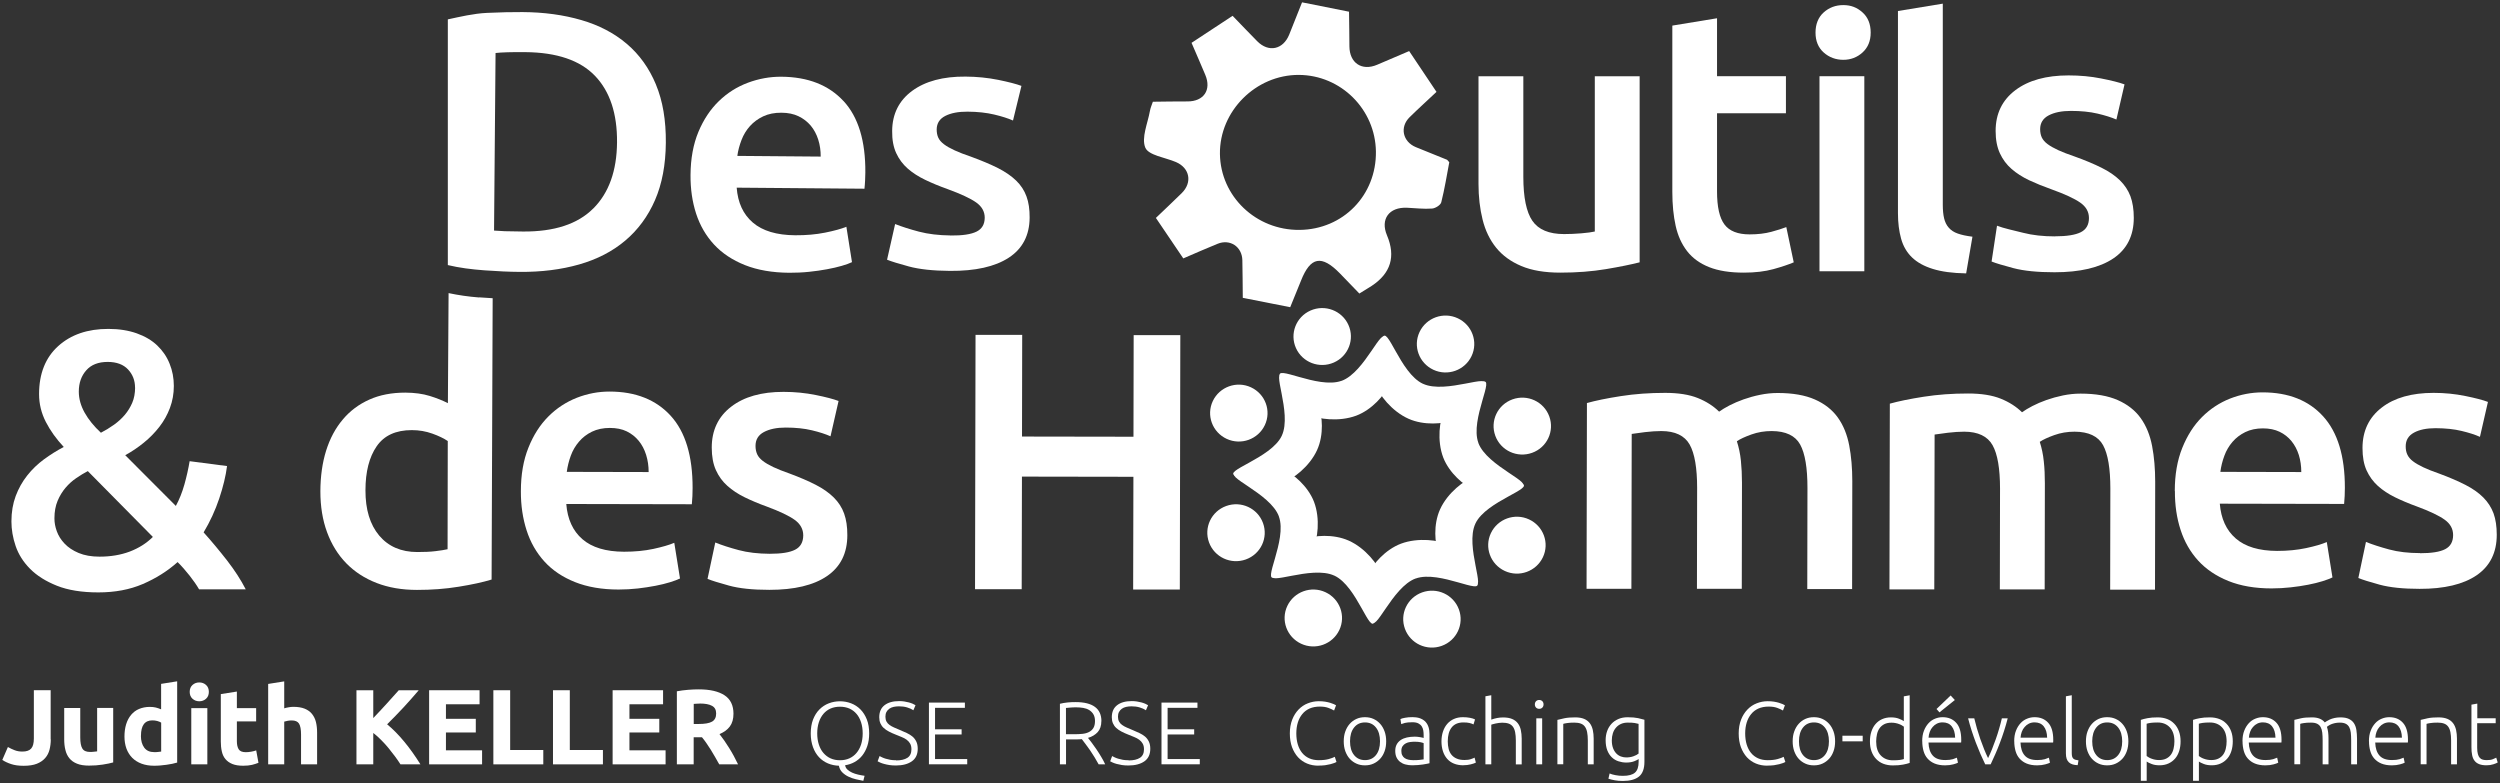
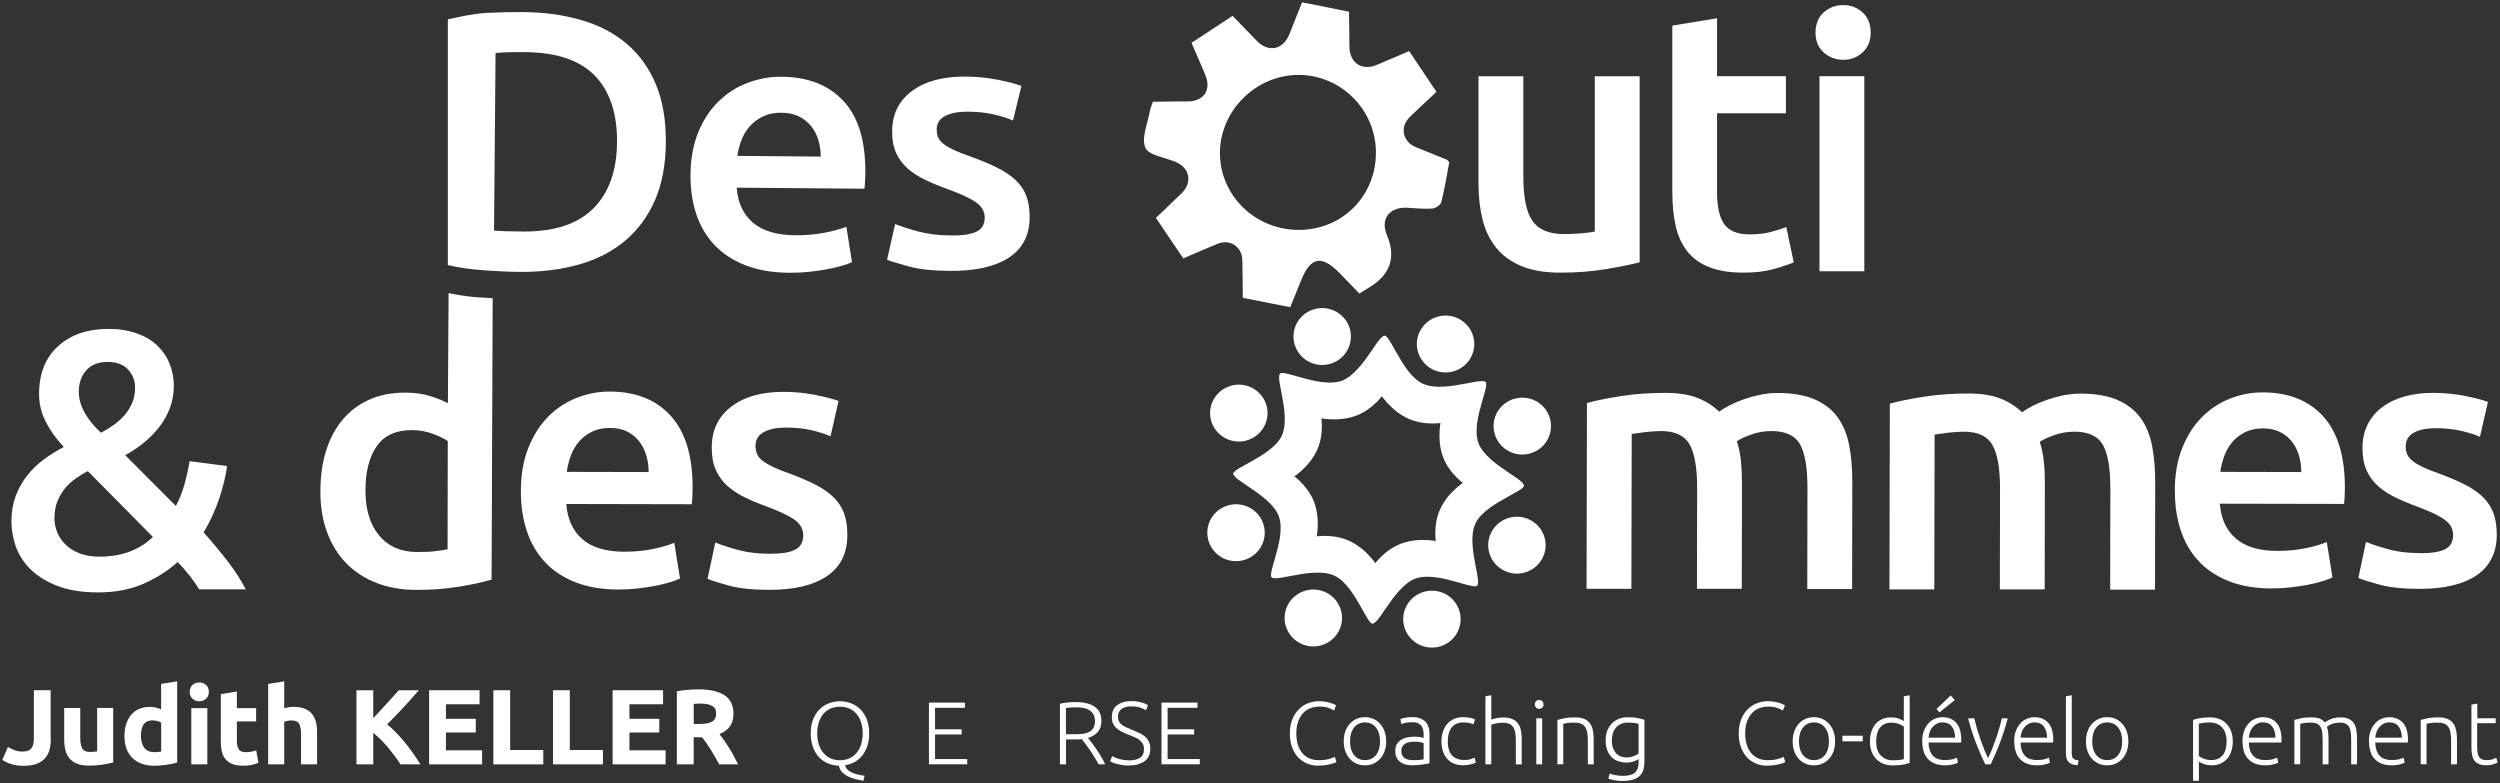
<svg xmlns="http://www.w3.org/2000/svg" width="533" height="167" viewBox="0 0 533 167" fill="none">
  <rect x="0" y="0" width="533" height="167" fill="#333333" stroke="none" />
  <path d="M10.828 157.64C10.828 158.412 10.734 159.143 10.559 159.835C10.385 160.513 10.076 161.112 9.633 161.617C9.19 162.123 8.599 162.535 7.861 162.828C7.123 163.121 6.183 163.267 5.042 163.267C3.994 163.267 3.108 163.147 2.356 162.895C1.605 162.642 0.987 162.349 0.49 162.017L1.685 159.263C2.128 159.516 2.611 159.755 3.108 159.941C3.618 160.141 4.169 160.234 4.76 160.234C5.632 160.234 6.263 160.021 6.639 159.596C7.029 159.17 7.217 158.452 7.217 157.454V147.145H10.801V157.627L10.828 157.64Z" fill="white" />
  <path d="M24.133 162.549C23.555 162.721 22.803 162.868 21.877 163.014C20.964 163.16 19.998 163.227 18.977 163.227C17.957 163.227 17.098 163.094 16.413 162.815C15.728 162.535 15.191 162.163 14.788 161.657C14.386 161.165 14.104 160.58 13.943 159.888C13.768 159.21 13.688 158.451 13.688 157.627V150.949H17.111V157.214C17.111 158.305 17.259 159.103 17.554 159.582C17.849 160.074 18.387 160.314 19.192 160.314C19.434 160.314 19.702 160.314 19.971 160.274C20.253 160.247 20.494 160.221 20.709 160.194V150.936H24.133V162.522V162.549Z" fill="white" />
  <path d="M37.787 162.576C37.478 162.669 37.129 162.748 36.726 162.842C36.324 162.921 35.907 163.001 35.478 163.054C35.035 163.121 34.592 163.161 34.148 163.201C33.692 163.241 33.262 163.254 32.846 163.254C31.853 163.254 30.967 163.108 30.174 162.815C29.396 162.522 28.738 162.11 28.201 161.578C27.664 161.032 27.248 160.381 26.966 159.622C26.684 158.851 26.536 157.986 26.536 157.028C26.536 156.071 26.657 155.179 26.899 154.395C27.14 153.61 27.503 152.945 27.959 152.399C28.416 151.854 28.98 151.428 29.651 151.149C30.322 150.869 31.074 150.71 31.933 150.71C32.403 150.71 32.833 150.75 33.209 150.843C33.585 150.936 33.961 151.069 34.35 151.229V145.801L37.773 145.256V162.562L37.787 162.576ZM30.04 156.869C30.04 157.92 30.282 158.758 30.752 159.396C31.222 160.035 31.933 160.354 32.873 160.354C33.182 160.354 33.464 160.354 33.719 160.314C33.974 160.288 34.189 160.261 34.363 160.234V154.062C34.148 153.929 33.867 153.809 33.531 153.716C33.195 153.623 32.833 153.583 32.484 153.583C30.859 153.583 30.054 154.674 30.054 156.869H30.04Z" fill="white" />
  <path d="M44.527 147.504C44.527 148.129 44.325 148.621 43.923 148.98C43.52 149.339 43.036 149.512 42.486 149.512C41.936 149.512 41.452 149.339 41.05 148.98C40.647 148.621 40.445 148.129 40.445 147.504C40.445 146.879 40.647 146.386 41.05 146.027C41.452 145.668 41.936 145.495 42.486 145.495C43.036 145.495 43.52 145.668 43.923 146.027C44.325 146.386 44.527 146.879 44.527 147.504ZM44.205 162.961H40.781V150.976H44.205V162.961Z" fill="white" />
  <path d="M47.077 147.983L50.501 147.438V150.976H54.609V153.796H50.501V158.013C50.501 158.731 50.621 159.303 50.877 159.729C51.132 160.155 51.642 160.367 52.407 160.367C52.77 160.367 53.159 160.327 53.548 160.261C53.938 160.194 54.3 160.101 54.622 159.982L55.106 162.629C54.69 162.802 54.233 162.935 53.723 163.068C53.213 163.187 52.595 163.254 51.857 163.254C50.917 163.254 50.152 163.134 49.534 162.882C48.916 162.629 48.433 162.283 48.057 161.831C47.681 161.378 47.426 160.833 47.292 160.194C47.144 159.556 47.077 158.851 47.077 158.079V148.01V147.983Z" fill="white" />
  <path d="M57.174 162.962V145.815L60.597 145.27V151.016C60.826 150.936 61.121 150.87 61.483 150.803C61.846 150.737 62.195 150.697 62.531 150.697C63.511 150.697 64.33 150.83 64.974 151.096C65.619 151.362 66.142 151.734 66.531 152.227C66.921 152.719 67.203 153.291 67.364 153.956C67.525 154.621 67.606 155.366 67.606 156.191V162.962H64.182V156.603C64.182 155.512 64.034 154.727 63.752 154.275C63.471 153.823 62.947 153.597 62.182 153.597C61.873 153.597 61.591 153.623 61.322 153.677C61.054 153.73 60.812 153.783 60.597 153.85V162.962H57.174Z" fill="white" />
  <path d="M85.381 162.961C85.058 162.443 84.683 161.897 84.24 161.299C83.796 160.7 83.326 160.101 82.83 159.489C82.333 158.878 81.796 158.306 81.246 157.747C80.695 157.188 80.145 156.696 79.581 156.27V162.961H75.996V147.158H79.581V153.091C80.507 152.133 81.433 151.122 82.387 150.085C83.34 149.047 84.213 148.063 85.018 147.158H89.274C88.187 148.435 87.099 149.672 85.998 150.856C84.897 152.04 83.743 153.224 82.534 154.421C83.81 155.472 85.032 156.723 86.227 158.173C87.421 159.622 88.549 161.219 89.637 162.961H85.367H85.381Z" fill="white" />
  <path d="M91.489 162.961V147.158H102.243V150.151H95.074V153.251H101.438V156.164H95.074V159.968H102.78V162.961H91.489Z" fill="white" />
  <path d="M115.83 159.902V162.961H105.184V147.158H108.768V159.902H115.83Z" fill="white" />
  <path d="M128.544 159.902V162.961H117.897V147.158H121.482V159.902H128.544Z" fill="white" />
  <path d="M130.612 162.961V147.158H141.366V150.151H134.197V153.251H140.561V156.164H134.197V159.968H141.903V162.961H130.612Z" fill="white" />
  <path d="M148.979 146.972C151.369 146.972 153.194 147.397 154.47 148.235C155.745 149.073 156.376 150.39 156.376 152.173C156.376 153.277 156.121 154.182 155.611 154.873C155.101 155.565 154.362 156.11 153.396 156.509C153.718 156.909 154.054 157.361 154.403 157.866C154.752 158.372 155.101 158.904 155.45 159.463C155.799 160.021 156.135 160.593 156.457 161.192C156.779 161.79 157.074 162.376 157.356 162.961H153.342C153.047 162.442 152.751 161.924 152.456 161.391C152.161 160.859 151.852 160.341 151.53 159.835C151.207 159.33 150.899 158.864 150.59 158.412C150.281 157.959 149.972 157.56 149.663 157.188H147.891V162.961H144.307V147.384C145.085 147.238 145.891 147.131 146.737 147.065C147.583 146.998 148.321 146.972 148.979 146.972ZM149.194 150.005C148.939 150.005 148.697 150.005 148.495 150.031C148.294 150.045 148.093 150.058 147.905 150.071V154.354H148.912C150.254 154.354 151.221 154.195 151.812 153.849C152.389 153.516 152.684 152.944 152.684 152.133C152.684 151.322 152.389 150.803 151.798 150.483C151.207 150.151 150.335 149.991 149.194 149.991V150.005Z" fill="white" />
  <path d="M185.309 156.363C185.309 157.374 185.174 158.279 184.906 159.064C184.637 159.849 184.275 160.527 183.818 161.099C183.362 161.671 182.811 162.123 182.194 162.469C181.563 162.815 180.892 163.041 180.18 163.148C180.234 163.507 180.395 163.813 180.663 164.065C180.932 164.318 181.268 164.531 181.657 164.717C182.046 164.89 182.476 165.037 182.946 165.143C183.416 165.249 183.872 165.342 184.329 165.396L184.06 166.473C183.577 166.38 183.053 166.274 182.489 166.141C181.925 166.008 181.388 165.821 180.892 165.582C180.381 165.342 179.952 165.037 179.576 164.664C179.2 164.292 178.958 163.813 178.851 163.254C178.032 163.227 177.267 163.068 176.528 162.762C175.803 162.456 175.159 162.017 174.622 161.445C174.085 160.873 173.642 160.155 173.333 159.303C173.024 158.452 172.85 157.481 172.85 156.377C172.85 155.273 173.011 154.262 173.346 153.397C173.682 152.546 174.125 151.827 174.702 151.255C175.266 150.683 175.938 150.244 176.689 149.952C177.441 149.659 178.247 149.513 179.079 149.513C179.912 149.513 180.717 149.659 181.469 149.952C182.221 150.244 182.879 150.67 183.456 151.255C184.02 151.827 184.476 152.546 184.812 153.397C185.148 154.248 185.309 155.246 185.309 156.377V156.363ZM183.926 156.363C183.926 155.472 183.805 154.687 183.577 153.982C183.348 153.277 183.026 152.679 182.597 152.186C182.18 151.694 181.67 151.322 181.08 151.056C180.489 150.803 179.818 150.67 179.079 150.67C178.341 150.67 177.669 150.803 177.079 151.056C176.488 151.322 175.978 151.694 175.562 152.186C175.145 152.679 174.81 153.277 174.582 153.982C174.353 154.687 174.232 155.485 174.232 156.363C174.232 157.241 174.353 158.04 174.582 158.745C174.81 159.45 175.132 160.048 175.562 160.54C175.991 161.033 176.488 161.418 177.079 161.684C177.669 161.95 178.341 162.083 179.079 162.083C179.818 162.083 180.489 161.95 181.08 161.684C181.67 161.418 182.18 161.033 182.597 160.54C183.013 160.048 183.348 159.45 183.577 158.745C183.805 158.04 183.926 157.241 183.926 156.363Z" fill="white" />
-   <path d="M191.041 162.123C192.075 162.123 192.88 161.937 193.458 161.564C194.035 161.192 194.317 160.58 194.317 159.742C194.317 159.263 194.223 158.851 194.035 158.532C193.847 158.212 193.605 157.933 193.297 157.707C192.988 157.481 192.639 157.294 192.236 157.135C191.833 156.975 191.43 156.816 190.987 156.629C190.437 156.416 189.94 156.19 189.511 155.964C189.081 155.738 188.705 155.485 188.396 155.193C188.087 154.913 187.859 154.581 187.698 154.208C187.537 153.836 187.456 153.41 187.456 152.918C187.456 151.787 187.832 150.936 188.584 150.351C189.336 149.765 190.383 149.473 191.726 149.473C192.088 149.473 192.437 149.499 192.786 149.552C193.136 149.606 193.458 149.672 193.753 149.752C194.049 149.832 194.33 149.925 194.572 150.031C194.814 150.138 195.029 150.244 195.19 150.351L194.733 151.428C194.357 151.175 193.914 150.976 193.377 150.816C192.84 150.657 192.276 150.59 191.659 150.59C191.243 150.59 190.853 150.63 190.504 150.71C190.155 150.79 189.846 150.923 189.591 151.109C189.336 151.295 189.135 151.521 188.987 151.801C188.839 152.08 188.772 152.412 188.772 152.812C188.772 153.211 188.853 153.556 189 153.836C189.148 154.115 189.363 154.355 189.645 154.554C189.927 154.754 190.236 154.94 190.612 155.1C190.987 155.259 191.39 155.432 191.82 155.618C192.343 155.831 192.84 156.044 193.31 156.27C193.78 156.496 194.183 156.736 194.532 157.028C194.881 157.321 195.149 157.68 195.351 158.093C195.552 158.505 195.66 159.024 195.66 159.636C195.66 160.833 195.243 161.724 194.411 162.309C193.579 162.895 192.437 163.201 191.014 163.201C190.504 163.201 190.034 163.174 189.618 163.108C189.202 163.041 188.826 162.961 188.49 162.868C188.155 162.775 187.873 162.682 187.644 162.575C187.416 162.469 187.242 162.389 187.107 162.309L187.524 161.192C187.658 161.272 187.819 161.352 188.047 161.458C188.262 161.564 188.517 161.658 188.812 161.751C189.108 161.844 189.443 161.924 189.806 161.99C190.182 162.057 190.585 162.083 191.028 162.083L191.041 162.123Z" fill="white" />
  <path d="M198.049 162.961V149.792H205.715V150.909H199.351V155.485H205.017V156.589H199.351V161.831H206.212V162.948H198.049V162.961Z" fill="white" />
  <path d="M234.809 153.743C234.809 154.727 234.54 155.512 234.03 156.084C233.506 156.656 232.822 157.068 231.962 157.321C232.164 157.574 232.432 157.92 232.755 158.345C233.077 158.771 233.412 159.25 233.762 159.755C234.111 160.261 234.446 160.806 234.782 161.365C235.118 161.924 235.399 162.456 235.628 162.961H234.231C233.963 162.456 233.668 161.95 233.359 161.445C233.05 160.939 232.728 160.447 232.406 159.968C232.083 159.489 231.761 159.05 231.452 158.651C231.144 158.252 230.875 157.893 230.647 157.587C230.244 157.627 229.828 157.64 229.425 157.64H227.277V162.961H225.975V150.045C226.431 149.925 226.968 149.832 227.599 149.765C228.23 149.699 228.794 149.686 229.318 149.686C231.143 149.686 232.526 150.031 233.439 150.71C234.366 151.388 234.822 152.413 234.822 153.756L234.809 153.743ZM229.452 150.803C228.969 150.803 228.539 150.816 228.176 150.856C227.814 150.883 227.505 150.923 227.263 150.936V156.536H229.063C229.667 156.536 230.231 156.51 230.768 156.456C231.305 156.403 231.775 156.27 232.164 156.071C232.553 155.871 232.875 155.592 233.104 155.219C233.332 154.847 233.453 154.355 233.453 153.716C233.453 153.131 233.332 152.652 233.104 152.279C232.875 151.894 232.567 151.601 232.204 151.375C231.828 151.149 231.412 151.002 230.929 150.923C230.445 150.843 229.949 150.803 229.438 150.803H229.452Z" fill="white" />
  <path d="M240.622 162.123C241.656 162.123 242.462 161.937 243.039 161.564C243.616 161.192 243.898 160.58 243.898 159.742C243.898 159.263 243.804 158.851 243.616 158.532C243.428 158.212 243.187 157.933 242.878 157.707C242.569 157.481 242.22 157.294 241.817 157.135C241.414 156.975 241.012 156.816 240.568 156.629C240.018 156.416 239.521 156.19 239.092 155.964C238.662 155.738 238.286 155.485 237.977 155.193C237.669 154.913 237.44 154.581 237.279 154.208C237.118 153.836 237.038 153.41 237.038 152.918C237.038 151.787 237.413 150.936 238.165 150.351C238.917 149.765 239.964 149.473 241.307 149.473C241.669 149.473 242.018 149.499 242.368 149.552C242.717 149.606 243.039 149.672 243.334 149.752C243.63 149.832 243.911 149.925 244.153 150.031C244.395 150.138 244.61 150.244 244.771 150.351L244.314 151.428C243.938 151.175 243.495 150.976 242.958 150.816C242.421 150.657 241.857 150.59 241.24 150.59C240.824 150.59 240.434 150.63 240.085 150.71C239.736 150.79 239.427 150.923 239.172 151.109C238.917 151.295 238.716 151.521 238.568 151.801C238.42 152.08 238.353 152.412 238.353 152.812C238.353 153.211 238.434 153.556 238.582 153.836C238.729 154.115 238.944 154.355 239.226 154.554C239.508 154.754 239.817 154.94 240.193 155.1C240.569 155.259 240.971 155.432 241.401 155.618C241.924 155.831 242.421 156.044 242.891 156.27C243.361 156.496 243.764 156.736 244.113 157.028C244.462 157.321 244.73 157.68 244.932 158.093C245.133 158.505 245.241 159.024 245.241 159.636C245.241 160.833 244.824 161.724 243.992 162.309C243.16 162.895 242.018 163.201 240.595 163.201C240.085 163.201 239.615 163.174 239.199 163.108C238.783 163.041 238.407 162.961 238.071 162.868C237.736 162.775 237.454 162.682 237.226 162.575C236.997 162.469 236.823 162.389 236.688 162.309L237.105 161.192C237.239 161.272 237.4 161.352 237.628 161.458C237.843 161.564 238.098 161.658 238.394 161.751C238.689 161.844 239.025 161.924 239.387 161.99C239.763 162.057 240.166 162.083 240.609 162.083L240.622 162.123Z" fill="white" />
  <path d="M247.631 162.961V149.792H255.297V150.909H248.933V155.485H254.599V156.589H248.933V161.831H255.794V162.948H247.631V162.961Z" fill="white" />
  <path d="M281.061 163.24C280.201 163.24 279.409 163.094 278.671 162.788C277.932 162.482 277.301 162.043 276.751 161.458C276.214 160.873 275.784 160.154 275.462 159.303C275.153 158.451 274.992 157.467 274.992 156.363C274.992 155.259 275.167 154.288 275.502 153.423C275.838 152.559 276.294 151.854 276.858 151.268C277.422 150.683 278.067 150.244 278.819 149.951C279.557 149.659 280.336 149.499 281.141 149.499C281.638 149.499 282.094 149.526 282.497 149.592C282.9 149.659 283.262 149.738 283.571 149.832C283.88 149.925 284.135 150.018 284.35 150.111C284.565 150.204 284.739 150.297 284.847 150.364L284.43 151.481C284.108 151.295 283.705 151.109 283.209 150.922C282.712 150.736 282.108 150.643 281.383 150.643C280.55 150.643 279.825 150.789 279.208 151.055C278.59 151.335 278.067 151.721 277.65 152.239C277.234 152.745 276.912 153.343 276.697 154.048C276.482 154.753 276.375 155.512 276.375 156.363C276.375 157.214 276.482 158.026 276.697 158.731C276.912 159.436 277.221 160.034 277.624 160.527C278.026 161.019 278.537 161.405 279.127 161.671C279.718 161.937 280.403 162.07 281.168 162.07C282.014 162.07 282.712 161.99 283.289 161.83C283.853 161.671 284.283 161.511 284.578 161.351L284.941 162.456C284.847 162.522 284.699 162.589 284.484 162.668C284.269 162.748 283.987 162.841 283.665 162.921C283.343 163.001 282.954 163.081 282.511 163.147C282.081 163.2 281.584 163.227 281.061 163.227V163.24Z" fill="white" />
  <path d="M295.533 158.052C295.533 158.824 295.426 159.529 295.198 160.154C294.969 160.793 294.661 161.325 294.258 161.764C293.855 162.203 293.385 162.548 292.835 162.801C292.284 163.054 291.68 163.174 291.009 163.174C290.338 163.174 289.733 163.054 289.183 162.801C288.632 162.548 288.163 162.216 287.76 161.764C287.357 161.325 287.048 160.779 286.82 160.154C286.592 159.516 286.484 158.824 286.484 158.052C286.484 157.281 286.592 156.576 286.82 155.951C287.048 155.312 287.357 154.78 287.76 154.328C288.163 153.875 288.632 153.53 289.183 153.277C289.733 153.024 290.338 152.904 291.009 152.904C291.68 152.904 292.284 153.024 292.835 153.277C293.385 153.53 293.855 153.875 294.258 154.328C294.661 154.78 294.969 155.312 295.198 155.951C295.426 156.589 295.533 157.281 295.533 158.052ZM294.218 158.052C294.218 156.828 293.936 155.844 293.358 155.112C292.781 154.381 292.002 154.022 291.022 154.022C290.042 154.022 289.263 154.381 288.686 155.112C288.109 155.844 287.827 156.815 287.827 158.052C287.827 159.289 288.109 160.26 288.686 160.979C289.263 161.697 290.042 162.056 291.022 162.056C292.002 162.056 292.781 161.697 293.358 160.979C293.936 160.26 294.218 159.276 294.218 158.052Z" fill="white" />
  <path d="M301.213 152.905C301.857 152.905 302.421 152.998 302.864 153.184C303.32 153.37 303.683 153.623 303.965 153.942C304.247 154.262 304.448 154.648 304.582 155.086C304.717 155.525 304.77 156.018 304.77 156.523V162.722C304.65 162.762 304.462 162.802 304.22 162.842C303.978 162.882 303.696 162.935 303.374 162.988C303.052 163.041 302.703 163.081 302.313 163.108C301.924 163.134 301.521 163.161 301.119 163.161C300.595 163.161 300.112 163.108 299.669 162.988C299.226 162.882 298.85 162.695 298.514 162.443C298.192 162.19 297.937 161.884 297.749 161.498C297.561 161.112 297.467 160.647 297.467 160.088C297.467 159.529 297.574 159.104 297.776 158.718C297.977 158.332 298.272 158.026 298.635 157.774C299.011 157.521 299.44 157.348 299.951 157.228C300.461 157.122 301.011 157.055 301.615 157.055C301.79 157.055 301.978 157.055 302.179 157.082C302.381 157.095 302.569 157.122 302.757 157.162C302.944 157.188 303.106 157.228 303.24 157.255C303.374 157.281 303.468 157.321 303.522 157.335V156.723C303.522 156.377 303.495 156.044 303.441 155.725C303.388 155.406 303.28 155.113 303.106 154.847C302.931 154.581 302.689 154.381 302.381 154.222C302.072 154.062 301.656 153.982 301.145 153.982C300.42 153.982 299.87 154.036 299.521 154.129C299.158 154.235 298.903 154.315 298.742 154.381L298.568 153.304C298.783 153.198 299.118 153.104 299.575 153.025C300.031 152.932 300.568 152.892 301.213 152.892V152.905ZM301.32 162.07C301.803 162.07 302.233 162.057 302.595 162.017C302.958 161.99 303.267 161.951 303.522 161.897V158.439C303.374 158.372 303.159 158.306 302.85 158.239C302.542 158.173 302.126 158.133 301.588 158.133C301.28 158.133 300.957 158.159 300.635 158.199C300.313 158.239 299.991 158.332 299.722 158.479C299.44 158.625 299.212 158.824 299.038 159.077C298.863 159.33 298.769 159.662 298.769 160.088C298.769 160.461 298.823 160.767 298.957 161.019C299.078 161.272 299.252 161.472 299.481 161.631C299.709 161.778 299.977 161.897 300.286 161.964C300.595 162.03 300.957 162.07 301.347 162.07H301.32Z" fill="white" />
  <path d="M312.007 163.16C311.242 163.16 310.57 163.041 309.98 162.801C309.389 162.562 308.906 162.216 308.516 161.764C308.127 161.311 307.831 160.779 307.63 160.154C307.429 159.529 307.321 158.837 307.321 158.079C307.321 157.321 307.429 156.602 307.644 155.964C307.858 155.325 308.154 154.793 308.556 154.328C308.959 153.862 309.429 153.516 309.993 153.277C310.557 153.024 311.188 152.904 311.886 152.904C312.423 152.904 312.92 152.944 313.39 153.037C313.86 153.13 314.222 153.237 314.477 153.383L314.155 154.447C313.9 154.314 313.618 154.221 313.296 154.141C312.974 154.062 312.544 154.022 312.007 154.022C310.906 154.022 310.074 154.368 309.51 155.073C308.946 155.778 308.664 156.775 308.664 158.066C308.664 158.651 308.731 159.183 308.852 159.675C308.973 160.167 309.187 160.58 309.469 160.926C309.751 161.271 310.127 161.551 310.584 161.737C311.04 161.937 311.591 162.03 312.235 162.03C312.772 162.03 313.229 161.976 313.591 161.843C313.954 161.724 314.222 161.617 314.383 161.524L314.652 162.588C314.423 162.708 314.061 162.841 313.564 162.961C313.067 163.081 312.557 163.147 312.02 163.147L312.007 163.16Z" fill="white" />
  <path d="M316.692 162.962V148.449L317.941 148.223V153.424C318.344 153.278 318.76 153.158 319.19 153.078C319.606 152.998 320.035 152.958 320.452 152.958C321.217 152.958 321.861 153.065 322.371 153.278C322.882 153.49 323.284 153.796 323.593 154.195C323.902 154.594 324.117 155.073 324.238 155.632C324.358 156.191 324.426 156.803 324.426 157.481V162.975H323.177V157.88C323.177 157.188 323.123 156.59 323.029 156.111C322.935 155.632 322.774 155.233 322.546 154.927C322.318 154.621 322.022 154.408 321.66 154.275C321.284 154.142 320.828 154.076 320.264 154.076C320.049 154.076 319.821 154.089 319.565 154.129C319.31 154.169 319.082 154.209 318.867 154.249C318.653 154.289 318.451 154.342 318.277 154.395C318.102 154.448 317.995 154.488 317.941 154.501V162.962H316.692Z" fill="white" />
  <path d="M329.084 150.178C329.084 150.471 328.99 150.697 328.816 150.87C328.641 151.043 328.426 151.122 328.158 151.122C327.889 151.122 327.688 151.043 327.5 150.87C327.325 150.697 327.231 150.471 327.231 150.178C327.231 149.885 327.325 149.659 327.5 149.486C327.674 149.313 327.889 149.233 328.158 149.233C328.426 149.233 328.628 149.313 328.816 149.486C328.99 149.659 329.084 149.885 329.084 150.178ZM328.789 162.961H327.54V153.144H328.789V162.961Z" fill="white" />
  <path d="M332.052 153.476C332.427 153.37 332.924 153.264 333.542 153.131C334.173 152.998 334.938 152.944 335.838 152.944C336.589 152.944 337.22 153.051 337.731 153.264C338.241 153.476 338.63 153.782 338.939 154.181C339.248 154.581 339.449 155.059 339.583 155.618C339.704 156.177 339.771 156.789 339.771 157.467V162.961H338.523V157.866C338.523 157.174 338.469 156.576 338.375 156.097C338.281 155.618 338.12 155.219 337.892 154.913C337.663 154.607 337.382 154.394 337.006 154.261C336.643 154.128 336.187 154.062 335.636 154.062C335.045 154.062 334.535 154.088 334.119 154.155C333.689 154.221 333.407 154.275 333.287 154.328V162.948H332.038V153.463L332.052 153.476Z" fill="white" />
  <path d="M349.371 161.817C349.29 161.884 349.183 161.95 349.022 162.03C348.874 162.11 348.686 162.203 348.458 162.283C348.23 162.376 347.974 162.442 347.693 162.496C347.411 162.549 347.088 162.575 346.726 162.575C346.149 162.575 345.598 162.482 345.061 162.309C344.524 162.136 344.054 161.857 343.651 161.471C343.249 161.086 342.926 160.607 342.685 159.995C342.443 159.383 342.322 158.665 342.322 157.8C342.322 157.108 342.43 156.456 342.644 155.858C342.859 155.259 343.168 154.754 343.571 154.315C343.974 153.876 344.47 153.543 345.048 153.29C345.625 153.038 346.283 152.918 347.008 152.918C347.934 152.918 348.659 152.984 349.223 153.104C349.774 153.224 350.23 153.344 350.592 153.45V162.416C350.592 163.879 350.203 164.93 349.438 165.555C348.673 166.18 347.518 166.5 345.974 166.5C345.33 166.5 344.752 166.446 344.242 166.353C343.732 166.26 343.275 166.141 342.913 166.021L343.168 164.903C343.477 165.036 343.893 165.169 344.417 165.263C344.94 165.369 345.477 165.409 346.014 165.409C347.196 165.409 348.042 165.183 348.565 164.73C349.089 164.278 349.357 163.507 349.357 162.416V161.764L349.371 161.817ZM349.344 154.328C349.129 154.262 348.847 154.208 348.498 154.142C348.149 154.075 347.666 154.062 347.021 154.062C346.484 154.062 346.014 154.155 345.598 154.341C345.182 154.528 344.833 154.78 344.537 155.126C344.242 155.459 344.014 155.858 343.866 156.323C343.719 156.789 343.638 157.294 343.638 157.853C343.638 158.505 343.732 159.05 343.906 159.516C344.081 159.982 344.323 160.354 344.605 160.647C344.887 160.939 345.222 161.152 345.585 161.285C345.961 161.418 346.337 161.485 346.712 161.485C347.276 161.485 347.787 161.405 348.256 161.232C348.726 161.072 349.089 160.873 349.344 160.66V154.328Z" fill="white" />
  <path d="M376.759 163.24C375.9 163.24 375.107 163.094 374.369 162.788C373.631 162.482 373 162.043 372.449 161.458C371.912 160.873 371.483 160.154 371.16 159.303C370.852 158.451 370.69 157.467 370.69 156.363C370.69 155.259 370.865 154.288 371.201 153.423C371.536 152.559 371.993 151.854 372.557 151.268C373.12 150.683 373.765 150.244 374.517 149.951C375.255 149.659 376.034 149.499 376.839 149.499C377.336 149.499 377.793 149.526 378.195 149.592C378.598 149.659 378.961 149.738 379.269 149.832C379.578 149.925 379.833 150.018 380.048 150.111C380.263 150.204 380.437 150.297 380.545 150.364L380.129 151.481C379.806 151.295 379.404 151.109 378.907 150.922C378.41 150.736 377.806 150.643 377.081 150.643C376.249 150.643 375.524 150.789 374.906 151.055C374.288 151.335 373.765 151.721 373.349 152.239C372.932 152.745 372.61 153.343 372.395 154.048C372.181 154.753 372.073 155.512 372.073 156.363C372.073 157.214 372.181 158.026 372.395 158.731C372.61 159.436 372.919 160.034 373.322 160.527C373.725 161.019 374.235 161.405 374.826 161.671C375.416 161.937 376.101 162.07 376.866 162.07C377.712 162.07 378.41 161.99 378.988 161.83C379.551 161.671 379.981 161.511 380.276 161.351L380.639 162.456C380.545 162.522 380.397 162.589 380.182 162.668C379.968 162.748 379.686 162.841 379.363 162.921C379.041 163.001 378.652 163.081 378.209 163.147C377.779 163.2 377.282 163.227 376.759 163.227V163.24Z" fill="white" />
  <path d="M391.245 158.052C391.245 158.824 391.138 159.529 390.91 160.154C390.681 160.793 390.373 161.325 389.97 161.764C389.567 162.203 389.097 162.548 388.547 162.801C387.996 163.054 387.392 163.174 386.721 163.174C386.049 163.174 385.445 163.054 384.895 162.801C384.344 162.548 383.875 162.216 383.472 161.764C383.069 161.325 382.76 160.779 382.532 160.154C382.304 159.516 382.196 158.824 382.196 158.052C382.196 157.281 382.304 156.576 382.532 155.951C382.76 155.312 383.069 154.78 383.472 154.328C383.875 153.875 384.344 153.53 384.895 153.277C385.445 153.024 386.049 152.904 386.721 152.904C387.392 152.904 387.996 153.024 388.547 153.277C389.097 153.53 389.567 153.875 389.97 154.328C390.373 154.78 390.681 155.312 390.91 155.951C391.138 156.589 391.245 157.281 391.245 158.052ZM389.93 158.052C389.93 156.828 389.648 155.844 389.07 155.112C388.493 154.381 387.714 154.022 386.734 154.022C385.754 154.022 384.975 154.381 384.398 155.112C383.821 155.844 383.539 156.815 383.539 158.052C383.539 159.289 383.821 160.26 384.398 160.979C384.975 161.697 385.754 162.056 386.734 162.056C387.714 162.056 388.493 161.697 389.07 160.979C389.648 160.26 389.93 159.276 389.93 158.052Z" fill="white" />
  <path d="M392.803 156.855H397.126V158.053H392.803V156.855Z" fill="white" />
  <path d="M407.142 162.655C406.766 162.788 406.296 162.908 405.718 163.014C405.141 163.134 404.416 163.187 403.53 163.187C402.805 163.187 402.147 163.067 401.543 162.841C400.939 162.615 400.442 162.269 400.012 161.83C399.583 161.391 399.247 160.846 399.019 160.221C398.777 159.582 398.67 158.877 398.67 158.079C398.67 157.334 398.764 156.642 398.965 156.017C399.167 155.392 399.449 154.847 399.838 154.394C400.227 153.942 400.684 153.583 401.248 153.33C401.812 153.077 402.443 152.944 403.154 152.944C403.799 152.944 404.376 153.037 404.846 153.224C405.316 153.41 405.678 153.583 405.893 153.743V148.461L407.142 148.235V162.668V162.655ZM405.906 154.926C405.786 154.833 405.651 154.74 405.477 154.647C405.302 154.541 405.101 154.448 404.873 154.368C404.644 154.275 404.389 154.208 404.121 154.155C403.852 154.102 403.57 154.075 403.275 154.075C402.657 154.075 402.147 154.182 401.731 154.394C401.315 154.607 400.979 154.9 400.724 155.259C400.469 155.618 400.281 156.044 400.174 156.536C400.066 157.028 399.999 157.534 399.999 158.079C399.999 159.369 400.321 160.367 400.979 161.059C401.637 161.751 402.496 162.096 403.57 162.096C404.188 162.096 404.671 162.07 405.061 162.017C405.436 161.963 405.718 161.897 405.906 161.83V154.953V154.926Z" fill="white" />
  <path d="M409.812 158.039C409.812 157.175 409.933 156.43 410.188 155.791C410.43 155.153 410.766 154.621 411.169 154.182C411.571 153.743 412.028 153.437 412.551 153.224C413.062 153.011 413.599 152.905 414.149 152.905C415.357 152.905 416.324 153.29 417.049 154.089C417.774 154.873 418.136 156.084 418.136 157.72C418.136 157.826 418.136 157.92 418.136 158.026C418.136 158.132 418.123 158.226 418.11 158.305H411.155C411.195 159.516 411.491 160.434 412.055 161.072C412.618 161.724 413.505 162.043 414.74 162.043C415.411 162.043 415.948 161.977 416.351 161.857C416.74 161.724 417.036 161.618 417.21 161.538L417.438 162.602C417.264 162.708 416.928 162.828 416.431 162.961C415.935 163.094 415.357 163.174 414.699 163.174C413.827 163.174 413.088 163.041 412.471 162.788C411.853 162.536 411.356 162.176 410.954 161.724C410.551 161.272 410.269 160.726 410.094 160.101C409.92 159.476 409.826 158.784 409.826 158.039H409.812ZM416.834 157.254C416.807 156.23 416.566 155.432 416.109 154.86C415.653 154.288 414.995 154.009 414.149 154.009C413.706 154.009 413.303 154.102 412.954 154.275C412.605 154.448 412.296 154.687 412.041 154.993C411.773 155.286 411.571 155.632 411.424 156.031C411.276 156.43 411.195 156.842 411.169 157.268H416.834V157.254ZM416.767 149.246L413.491 151.88L412.86 151.162L415.881 148.275L416.767 149.246Z" fill="white" />
  <path d="M423.856 161.631C424.124 161.086 424.406 160.461 424.688 159.756C424.97 159.051 425.238 158.319 425.507 157.574C425.775 156.816 426.017 156.058 426.232 155.3C426.46 154.528 426.648 153.81 426.796 153.145H428.044C427.816 154.049 427.561 154.927 427.279 155.805C426.997 156.683 426.702 157.534 426.38 158.372C426.071 159.21 425.735 160.009 425.4 160.78C425.064 161.552 424.728 162.283 424.406 162.962H423.251C422.916 162.283 422.58 161.552 422.244 160.78C421.909 160.009 421.587 159.21 421.264 158.372C420.956 157.534 420.647 156.683 420.365 155.805C420.083 154.927 419.828 154.049 419.6 153.145H420.915C421.076 153.81 421.264 154.528 421.479 155.3C421.707 156.071 421.949 156.829 422.204 157.574C422.473 158.332 422.741 159.051 423.023 159.756C423.305 160.461 423.587 161.086 423.856 161.631Z" fill="white" />
  <path d="M429.428 158.039C429.428 157.174 429.549 156.429 429.804 155.791C430.045 155.152 430.381 154.62 430.784 154.181C431.186 153.742 431.643 153.436 432.167 153.224C432.677 153.011 433.214 152.904 433.764 152.904C434.973 152.904 435.939 153.29 436.664 154.088C437.389 154.873 437.752 156.084 437.752 157.72C437.752 157.826 437.752 157.919 437.752 158.026C437.752 158.132 437.738 158.225 437.725 158.305H430.77C430.811 159.516 431.106 160.433 431.67 161.072C432.234 161.724 433.12 162.043 434.355 162.043C435.026 162.043 435.563 161.976 435.966 161.857C436.355 161.724 436.651 161.617 436.825 161.538L437.053 162.602C436.879 162.708 436.543 162.828 436.047 162.961C435.55 163.094 434.973 163.174 434.315 163.174C433.442 163.174 432.704 163.041 432.086 162.788C431.468 162.535 430.972 162.176 430.569 161.724C430.166 161.271 429.884 160.726 429.71 160.101C429.535 159.476 429.441 158.784 429.441 158.039H429.428ZM436.449 157.254C436.422 156.23 436.181 155.432 435.724 154.86C435.268 154.288 434.61 154.008 433.764 154.008C433.321 154.008 432.918 154.102 432.569 154.274C432.22 154.447 431.911 154.687 431.656 154.993C431.388 155.285 431.186 155.631 431.039 156.03C430.891 156.429 430.811 156.842 430.784 157.267H436.449V157.254Z" fill="white" />
  <path d="M442.988 163.135C442.571 163.135 442.196 163.068 441.887 162.975C441.578 162.882 441.309 162.736 441.095 162.536C440.88 162.336 440.719 162.084 440.611 161.778C440.504 161.472 440.45 161.073 440.45 160.607V148.449L441.699 148.223V160.567C441.699 160.873 441.726 161.113 441.779 161.299C441.833 161.485 441.927 161.631 442.034 161.738C442.142 161.844 442.303 161.924 442.477 161.977C442.652 162.03 442.88 162.07 443.135 162.11L442.961 163.135H442.988Z" fill="white" />
  <path d="M453.769 158.052C453.769 158.824 453.661 159.529 453.433 160.154C453.205 160.793 452.896 161.325 452.493 161.764C452.09 162.203 451.621 162.548 451.07 162.801C450.52 163.054 449.915 163.174 449.244 163.174C448.573 163.174 447.969 163.054 447.418 162.801C446.868 162.548 446.398 162.216 445.995 161.764C445.592 161.325 445.284 160.779 445.055 160.154C444.827 159.516 444.72 158.824 444.72 158.052C444.72 157.281 444.827 156.576 445.055 155.951C445.284 155.312 445.592 154.78 445.995 154.328C446.398 153.875 446.868 153.53 447.418 153.277C447.969 153.024 448.573 152.904 449.244 152.904C449.915 152.904 450.52 153.024 451.07 153.277C451.621 153.53 452.09 153.875 452.493 154.328C452.896 154.78 453.205 155.312 453.433 155.951C453.661 156.589 453.769 157.281 453.769 158.052ZM452.453 158.052C452.453 156.828 452.171 155.844 451.594 155.112C451.016 154.381 450.238 154.022 449.258 154.022C448.278 154.022 447.499 154.381 446.922 155.112C446.344 155.844 446.062 156.815 446.062 158.052C446.062 159.289 446.344 160.26 446.922 160.979C447.499 161.697 448.278 162.056 449.258 162.056C450.238 162.056 451.016 161.697 451.594 160.979C452.171 160.26 452.453 159.276 452.453 158.052Z" fill="white" />
-   <path d="M457.675 166.473H456.427V153.476C456.803 153.343 457.273 153.224 457.85 153.117C458.427 152.998 459.152 152.944 460.038 152.944C460.763 152.944 461.421 153.064 462.025 153.29C462.629 153.516 463.126 153.862 463.556 154.301C463.985 154.74 464.321 155.286 464.549 155.911C464.791 156.549 464.898 157.254 464.898 158.052C464.898 158.797 464.804 159.489 464.603 160.114C464.402 160.74 464.12 161.285 463.73 161.724C463.341 162.176 462.871 162.522 462.321 162.775C461.77 163.028 461.126 163.161 460.414 163.161C459.756 163.161 459.192 163.067 458.723 162.881C458.239 162.695 457.89 162.522 457.675 162.362V166.446V166.473ZM457.675 161.192C457.796 161.285 457.93 161.378 458.105 161.471C458.28 161.578 458.481 161.671 458.709 161.75C458.937 161.844 459.192 161.91 459.461 161.963C459.729 162.017 460.011 162.043 460.307 162.043C460.924 162.043 461.435 161.937 461.851 161.724C462.267 161.511 462.603 161.232 462.858 160.873C463.113 160.513 463.301 160.088 463.408 159.596C463.529 159.103 463.583 158.598 463.583 158.052C463.583 156.762 463.26 155.764 462.603 155.073C461.958 154.381 461.085 154.035 460.011 154.035C459.394 154.035 458.897 154.062 458.521 154.115C458.145 154.168 457.863 154.235 457.662 154.301V161.165L457.675 161.192Z" fill="white" />
  <path d="M468.805 166.473H467.557V153.476C467.933 153.343 468.402 153.224 468.98 153.117C469.557 152.998 470.282 152.944 471.168 152.944C471.893 152.944 472.551 153.064 473.155 153.29C473.759 153.516 474.256 153.862 474.686 154.301C475.115 154.74 475.451 155.286 475.679 155.911C475.921 156.549 476.028 157.254 476.028 158.052C476.028 158.797 475.934 159.489 475.733 160.114C475.532 160.74 475.25 161.285 474.86 161.724C474.471 162.176 474.001 162.522 473.451 162.775C472.9 163.028 472.256 163.161 471.544 163.161C470.886 163.161 470.322 163.067 469.852 162.881C469.369 162.695 469.02 162.522 468.805 162.362V166.446V166.473ZM468.805 161.192C468.926 161.285 469.06 161.378 469.235 161.471C469.409 161.578 469.611 161.671 469.839 161.75C470.067 161.844 470.322 161.91 470.591 161.963C470.859 162.017 471.141 162.043 471.437 162.043C472.054 162.043 472.564 161.937 472.981 161.724C473.397 161.511 473.732 161.232 473.988 160.873C474.243 160.513 474.431 160.088 474.538 159.596C474.659 159.103 474.713 158.598 474.713 158.052C474.713 156.762 474.39 155.764 473.732 155.073C473.088 154.381 472.215 154.035 471.141 154.035C470.524 154.035 470.027 154.062 469.651 154.115C469.275 154.168 468.993 154.235 468.792 154.301V161.165L468.805 161.192Z" fill="white" />
  <path d="M478.096 158.039C478.096 157.174 478.217 156.429 478.472 155.791C478.713 155.152 479.049 154.62 479.452 154.181C479.854 153.742 480.311 153.436 480.835 153.224C481.345 153.011 481.882 152.904 482.432 152.904C483.64 152.904 484.607 153.29 485.332 154.088C486.057 154.873 486.42 156.084 486.42 157.72C486.42 157.826 486.42 157.919 486.42 158.026C486.42 158.132 486.406 158.225 486.393 158.305H479.438C479.479 159.516 479.774 160.433 480.338 161.072C480.902 161.724 481.788 162.043 483.023 162.043C483.694 162.043 484.231 161.976 484.634 161.857C485.023 161.724 485.319 161.617 485.493 161.538L485.721 162.602C485.547 162.708 485.211 162.828 484.715 162.961C484.218 163.094 483.64 163.174 482.983 163.174C482.11 163.174 481.372 163.041 480.754 162.788C480.136 162.535 479.64 162.176 479.237 161.724C478.834 161.271 478.552 160.726 478.378 160.101C478.203 159.476 478.109 158.784 478.109 158.039H478.096ZM485.131 157.254C485.104 156.23 484.862 155.432 484.406 154.86C483.949 154.288 483.291 154.008 482.446 154.008C482.003 154.008 481.6 154.102 481.251 154.274C480.902 154.447 480.593 154.687 480.338 154.993C480.069 155.285 479.868 155.631 479.72 156.03C479.573 156.429 479.492 156.842 479.465 157.267H485.131V157.254Z" fill="white" />
  <path d="M489.158 153.476C489.534 153.37 490.004 153.264 490.608 153.131C491.199 152.998 491.964 152.944 492.917 152.944C494.166 152.944 495.079 153.304 495.643 154.022C495.71 153.969 495.831 153.889 496.019 153.769C496.207 153.649 496.435 153.53 496.717 153.397C496.999 153.277 497.334 153.157 497.71 153.077C498.086 152.998 498.502 152.944 498.959 152.944C499.711 152.944 500.328 153.051 500.785 153.277C501.255 153.503 501.617 153.809 501.872 154.208C502.127 154.607 502.302 155.086 502.382 155.645C502.463 156.203 502.517 156.815 502.517 157.467V162.961H501.268V157.866C501.268 157.214 501.241 156.656 501.188 156.19C501.134 155.711 501.013 155.325 500.839 155.006C500.664 154.7 500.422 154.461 500.1 154.301C499.778 154.142 499.362 154.062 498.852 154.062C498.462 154.062 498.127 154.102 497.804 154.168C497.496 154.235 497.214 154.328 496.985 154.421C496.757 154.527 496.569 154.62 496.421 154.727C496.274 154.833 496.166 154.9 496.099 154.953C496.207 155.286 496.301 155.658 496.354 156.07C496.408 156.483 496.435 156.922 496.435 157.374V162.961H495.186V157.866C495.186 157.214 495.159 156.656 495.106 156.19C495.052 155.711 494.931 155.325 494.757 155.006C494.582 154.7 494.327 154.461 494.005 154.301C493.683 154.142 493.253 154.062 492.716 154.062C492.112 154.062 491.602 154.088 491.199 154.155C490.783 154.221 490.514 154.275 490.407 154.328V162.948H489.158V153.463V153.476Z" fill="white" />
  <path d="M505.055 158.039C505.055 157.174 505.176 156.429 505.431 155.791C505.672 155.152 506.008 154.62 506.411 154.181C506.813 153.742 507.27 153.436 507.794 153.224C508.304 153.011 508.841 152.904 509.391 152.904C510.6 152.904 511.566 153.29 512.291 154.088C513.016 154.873 513.379 156.084 513.379 157.72C513.379 157.826 513.379 157.919 513.379 158.026C513.379 158.132 513.365 158.225 513.352 158.305H506.397C506.438 159.516 506.733 160.433 507.297 161.072C507.861 161.724 508.747 162.043 509.982 162.043C510.653 162.043 511.19 161.976 511.593 161.857C511.982 161.724 512.278 161.617 512.452 161.538L512.68 162.602C512.506 162.708 512.17 162.828 511.674 162.961C511.177 163.094 510.6 163.174 509.942 163.174C509.069 163.174 508.331 163.041 507.713 162.788C507.095 162.535 506.599 162.176 506.196 161.724C505.793 161.271 505.511 160.726 505.337 160.101C505.162 159.476 505.068 158.784 505.068 158.039H505.055ZM512.09 157.254C512.063 156.23 511.821 155.432 511.365 154.86C510.908 154.288 510.25 154.008 509.405 154.008C508.962 154.008 508.559 154.102 508.21 154.274C507.861 154.447 507.552 154.687 507.297 154.993C507.028 155.285 506.827 155.631 506.679 156.03C506.532 156.429 506.451 156.842 506.424 157.267H512.09V157.254Z" fill="white" />
  <path d="M516.104 153.476C516.48 153.37 516.977 153.264 517.594 153.131C518.225 152.998 518.991 152.944 519.89 152.944C520.642 152.944 521.273 153.051 521.783 153.264C522.293 153.476 522.683 153.782 522.992 154.181C523.3 154.581 523.502 155.059 523.636 155.618C523.757 156.177 523.824 156.789 523.824 157.467V162.961H522.575V157.866C522.575 157.174 522.522 156.576 522.428 156.097C522.334 155.618 522.173 155.219 521.944 154.913C521.716 154.607 521.434 154.394 521.058 154.261C520.696 154.128 520.239 154.062 519.689 154.062C519.098 154.062 518.588 154.088 518.172 154.155C517.742 154.221 517.46 154.275 517.339 154.328V162.948H516.091V153.463L516.104 153.476Z" fill="white" />
  <path d="M528.134 153.131H532.081V154.182H528.134V159.41C528.134 159.968 528.188 160.421 528.282 160.766C528.375 161.112 528.51 161.378 528.698 161.578C528.872 161.764 529.087 161.897 529.342 161.964C529.597 162.03 529.879 162.057 530.188 162.057C530.712 162.057 531.128 162.004 531.45 161.871C531.772 161.751 532.014 161.644 532.202 161.538L532.511 162.562C532.336 162.682 532.014 162.802 531.571 162.948C531.128 163.094 530.644 163.161 530.121 163.161C529.503 163.161 528.993 163.081 528.577 162.921C528.161 162.762 527.825 162.522 527.583 162.203C527.328 161.884 527.154 161.485 527.06 160.993C526.952 160.514 526.912 159.942 526.912 159.277V150.231L528.161 150.005V153.118L528.134 153.131Z" fill="white" />
  <path d="M2.437 111.149C2.437 109.167 2.745 107.371 3.349 105.748C3.954 104.138 4.773 102.675 5.806 101.371C6.84 100.068 8.022 98.924 9.364 97.939C10.707 96.955 12.116 96.064 13.593 95.292C12.023 93.616 10.747 91.847 9.78 89.971C8.814 88.096 8.33 86.114 8.33 84.025C8.33 79.649 9.7 76.23 12.412 73.782C15.124 71.335 18.695 70.111 23.112 70.124C25.381 70.124 27.381 70.443 29.154 71.069C30.912 71.694 32.376 72.558 33.53 73.663C34.685 74.767 35.571 76.057 36.162 77.547C36.766 79.037 37.061 80.606 37.061 82.282C37.061 83.959 36.779 85.515 36.229 86.978C35.678 88.442 34.927 89.785 33.974 91.009C33.02 92.233 31.933 93.35 30.684 94.361C29.449 95.372 28.12 96.276 26.697 97.048L37.491 107.863C38.229 106.506 38.834 104.99 39.317 103.287C39.787 101.597 40.163 99.935 40.431 98.325L48.406 99.363C48.138 101.451 47.587 103.752 46.741 106.28C45.895 108.807 44.781 111.215 43.412 113.503C45.144 115.432 46.808 117.441 48.419 119.502C50.017 121.564 51.346 123.613 52.394 125.648H42.445C41.922 124.744 41.25 123.772 40.431 122.735C39.612 121.697 38.766 120.726 37.867 119.835C35.705 121.764 33.222 123.32 30.442 124.517C27.65 125.715 24.495 126.3 20.964 126.3C17.433 126.3 14.493 125.821 12.13 124.877C9.767 123.932 7.861 122.735 6.411 121.272C4.961 119.808 3.94 118.186 3.336 116.416C2.732 114.647 2.437 112.891 2.437 111.175V111.149ZM11.606 110.537C11.606 111.428 11.767 112.332 12.116 113.277C12.452 114.221 13.002 115.086 13.768 115.898C14.533 116.709 15.527 117.374 16.762 117.893C17.997 118.412 19.487 118.678 21.219 118.678C23.582 118.678 25.73 118.319 27.65 117.6C29.57 116.869 31.221 115.831 32.591 114.474L18.722 100.44C17.93 100.853 17.111 101.345 16.278 101.917C15.433 102.489 14.667 103.18 13.983 103.979C13.298 104.79 12.721 105.721 12.278 106.785C11.835 107.85 11.606 109.087 11.606 110.497V110.537ZM28.791 82.642C28.791 81.125 28.294 79.835 27.301 78.771C26.307 77.707 24.857 77.161 22.964 77.161C20.964 77.161 19.433 77.76 18.386 78.957C17.326 80.154 16.802 81.671 16.802 83.493C16.802 85.01 17.218 86.499 18.051 87.989C18.883 89.479 20.051 90.902 21.514 92.259C22.508 91.74 23.448 91.168 24.32 90.543C25.193 89.918 25.958 89.213 26.616 88.442C27.274 87.657 27.798 86.805 28.2 85.861C28.603 84.916 28.791 83.852 28.805 82.655L28.791 82.642Z" fill="white" />
  <path d="M111.051 104.738C111.051 101.199 111.588 98.1 112.662 95.439C113.723 92.779 115.146 90.557 116.905 88.801C118.663 87.032 120.691 85.715 122.96 84.811C125.242 83.919 127.565 83.481 129.941 83.481C135.526 83.481 139.876 85.223 143.004 88.655C146.132 92.1 147.676 97.222 147.663 104.046C147.663 104.565 147.65 105.137 147.623 105.775C147.596 106.414 147.556 106.999 147.502 107.505L120.731 107.451C120.986 110.684 122.127 113.185 124.168 114.954C126.209 116.723 129.162 117.614 133.042 117.628C135.325 117.628 137.406 117.428 139.285 117.029C141.178 116.617 142.669 116.191 143.756 115.725L144.978 123.334C144.454 123.587 143.743 123.853 142.843 124.132C141.944 124.412 140.91 124.665 139.742 124.891C138.574 125.117 137.325 125.303 135.983 125.463C134.64 125.609 133.271 125.689 131.874 125.689C128.303 125.689 125.202 125.143 122.57 124.093C119.939 123.042 117.764 121.578 116.059 119.703C114.354 117.827 113.092 115.619 112.273 113.078C111.454 110.537 111.038 107.757 111.051 104.738ZM138.292 100.64C138.292 99.364 138.117 98.14 137.755 96.982C137.392 95.825 136.869 94.827 136.171 93.976C135.472 93.125 134.627 92.46 133.62 91.967C132.613 91.475 131.404 91.236 130.008 91.236C128.612 91.236 127.296 91.502 126.209 92.034C125.121 92.566 124.195 93.271 123.456 94.149C122.705 95.014 122.114 96.011 121.698 97.142C121.281 98.273 121 99.417 120.838 100.601L138.292 100.64Z" fill="white" />
  <path d="M164.096 118.067C166.58 118.067 168.392 117.787 169.533 117.189C170.674 116.603 171.238 115.592 171.252 114.156C171.252 112.825 170.648 111.721 169.439 110.843C168.231 109.965 166.231 109.021 163.438 107.983C161.733 107.372 160.162 106.706 158.752 106.015C157.343 105.323 156.108 104.511 155.074 103.58C154.04 102.662 153.221 101.545 152.63 100.228C152.04 98.924 151.744 97.315 151.744 95.426C151.744 91.741 153.127 88.828 155.879 86.713C158.618 84.598 162.351 83.534 167.063 83.547C169.439 83.547 171.722 83.773 173.897 84.212C176.072 84.651 177.696 85.077 178.784 85.489L177.065 93.018C176.031 92.553 174.716 92.127 173.105 91.741C171.507 91.356 169.641 91.156 167.519 91.156C165.6 91.156 164.056 91.475 162.861 92.114C161.666 92.752 161.075 93.737 161.075 95.067C161.075 95.732 161.196 96.317 161.424 96.836C161.652 97.355 162.055 97.82 162.619 98.259C163.183 98.698 163.935 99.137 164.861 99.576C165.788 100.015 166.929 100.468 168.271 100.933C170.487 101.758 172.38 102.569 173.923 103.367C175.481 104.166 176.756 105.07 177.763 106.068C178.77 107.066 179.509 108.21 179.965 109.487C180.422 110.764 180.663 112.307 180.65 114.102C180.65 117.947 179.2 120.847 176.327 122.816C173.454 124.784 169.345 125.755 164.029 125.755C160.458 125.755 157.584 125.449 155.423 124.851C153.248 124.252 151.731 123.787 150.845 123.414L152.496 115.659C153.892 116.231 155.557 116.763 157.49 117.282C159.424 117.801 161.639 118.053 164.123 118.067H164.096Z" fill="white" />
-   <path d="M241.696 71.455H251.645L251.537 125.689H241.589L241.643 101.652L217.879 101.612L217.825 125.622H207.877L207.984 71.389H217.933L217.893 93.072L241.656 93.111L241.696 71.442V71.455Z" fill="white" />
  <path d="M361.829 104.046C361.829 99.776 361.306 96.676 360.232 94.774C359.158 92.872 357.144 91.914 354.204 91.901C353.156 91.901 351.988 91.981 350.726 92.127C349.464 92.287 348.511 92.406 347.88 92.513L347.813 125.529H338.254L338.334 85.928C340.174 85.409 342.59 84.917 345.557 84.451C348.538 83.986 351.68 83.76 354.996 83.76C357.842 83.76 360.165 84.132 361.977 84.864C363.79 85.596 365.307 86.567 366.515 87.764C367.092 87.351 367.831 86.899 368.73 86.433C369.63 85.968 370.623 85.542 371.738 85.143C372.838 84.757 374.02 84.425 375.255 84.172C376.49 83.919 377.739 83.786 379.001 83.786C382.21 83.786 384.854 84.252 386.935 85.17C389.016 86.088 390.641 87.365 391.822 89.014C393.004 90.664 393.809 92.646 394.252 94.96C394.696 97.288 394.91 99.829 394.91 102.583L394.87 125.582H385.311L385.351 104.046C385.351 99.776 384.841 96.676 383.794 94.774C382.747 92.872 380.719 91.914 377.725 91.901C376.195 91.901 374.758 92.14 373.389 92.632C372.02 93.125 370.986 93.603 370.301 94.069C370.717 95.373 371.013 96.756 371.16 98.219C371.308 99.683 371.389 101.239 371.389 102.915L371.348 125.529H361.789L361.829 103.993V104.046Z" fill="white" />
  <path d="M426.407 104.179C426.407 99.909 425.883 96.809 424.809 94.907C423.735 93.005 421.721 92.047 418.781 92.034C417.734 92.034 416.566 92.113 415.303 92.26C414.041 92.419 413.088 92.539 412.457 92.645L412.39 125.662H402.831L402.912 86.061C404.751 85.542 407.168 85.05 410.135 84.584C413.115 84.119 416.257 83.893 419.573 83.893C422.419 83.893 424.742 84.265 426.554 84.997C428.367 85.728 429.884 86.699 431.092 87.897C431.669 87.484 432.408 87.032 433.307 86.566C434.207 86.101 435.2 85.675 436.315 85.276C437.416 84.89 438.597 84.558 439.832 84.305C441.067 84.052 442.316 83.919 443.578 83.919C446.787 83.919 449.432 84.385 451.513 85.303C453.594 86.221 455.218 87.498 456.4 89.147C457.581 90.796 458.387 92.778 458.83 95.093C459.273 97.421 459.487 99.962 459.487 102.715L459.447 125.715H449.888L449.928 104.179C449.928 99.909 449.418 96.809 448.371 94.907C447.324 93.005 445.297 92.047 442.303 92.034C440.772 92.034 439.335 92.273 437.966 92.765C436.597 93.257 435.563 93.736 434.878 94.202C435.294 95.505 435.59 96.889 435.737 98.352C435.899 99.816 435.966 101.372 435.966 103.048L435.925 125.662H426.366L426.407 104.125V104.179Z" fill="white" />
  <path d="M463.663 104.698C463.663 101.199 464.2 98.126 465.261 95.492C466.321 92.859 467.718 90.664 469.463 88.921C471.208 87.178 473.209 85.862 475.464 84.97C477.72 84.092 480.029 83.653 482.379 83.653C487.91 83.653 492.219 85.369 495.307 88.775C498.395 92.18 499.939 97.262 499.926 104.006C499.926 104.511 499.912 105.083 499.886 105.722C499.859 106.36 499.818 106.932 499.765 107.438L473.262 107.385C473.518 110.577 474.645 113.052 476.673 114.807C478.7 116.563 481.627 117.441 485.466 117.455C487.722 117.455 489.776 117.255 491.656 116.856C493.522 116.457 494.999 116.031 496.073 115.566L497.281 123.108C496.771 123.361 496.059 123.627 495.173 123.906C494.287 124.186 493.253 124.438 492.099 124.664C490.944 124.891 489.709 125.077 488.366 125.223C487.037 125.369 485.681 125.449 484.298 125.449C480.767 125.449 477.693 124.917 475.088 123.866C472.484 122.815 470.336 121.365 468.644 119.516C466.966 117.667 465.704 115.473 464.898 112.958C464.079 110.444 463.676 107.691 463.69 104.698H463.663ZM490.635 100.627C490.635 99.363 490.461 98.153 490.112 97.009C489.749 95.865 489.226 94.88 488.541 94.043C487.856 93.204 487.01 92.539 486.017 92.06C485.023 91.582 483.828 91.329 482.446 91.329C481.063 91.329 479.76 91.595 478.686 92.127C477.612 92.659 476.699 93.351 475.961 94.215C475.223 95.08 474.632 96.064 474.229 97.182C473.813 98.299 473.531 99.443 473.383 100.601L490.662 100.64L490.635 100.627Z" fill="white" />
  <path d="M515.929 117.947C518.386 117.947 520.185 117.667 521.313 117.082C522.441 116.497 523.004 115.499 523.004 114.076C523.004 112.759 522.414 111.668 521.205 110.803C520.011 109.939 518.024 108.994 515.258 107.97C513.566 107.358 512.022 106.706 510.613 106.015C509.203 105.323 507.995 104.525 506.974 103.607C505.954 102.689 505.148 101.585 504.558 100.295C503.967 99.004 503.685 97.408 503.685 95.532C503.685 91.874 505.054 89.001 507.78 86.899C510.492 84.797 514.184 83.76 518.842 83.76C521.192 83.76 523.447 83.986 525.596 84.425C527.744 84.864 529.355 85.276 530.429 85.689L528.724 93.138C527.703 92.672 526.401 92.26 524.803 91.874C523.219 91.488 521.38 91.302 519.272 91.289C517.379 91.289 515.835 91.595 514.667 92.233C513.486 92.872 512.895 93.843 512.895 95.16C512.895 95.825 513.002 96.41 513.244 96.916C513.472 97.421 513.862 97.9 514.425 98.326C514.989 98.765 515.728 99.191 516.654 99.629C517.581 100.068 518.695 100.507 520.037 100.973C522.239 101.784 524.105 102.596 525.636 103.381C527.166 104.166 528.442 105.057 529.435 106.055C530.429 107.052 531.154 108.183 531.624 109.447C532.08 110.71 532.308 112.24 532.308 114.009C532.308 117.814 530.872 120.687 528.026 122.643C525.179 124.585 521.125 125.556 515.849 125.542C512.318 125.542 509.471 125.236 507.323 124.651C505.175 124.066 503.658 123.587 502.799 123.228L504.423 115.539C505.806 116.098 507.458 116.63 509.377 117.149C511.297 117.667 513.486 117.92 515.943 117.92L515.929 117.947Z" fill="white" />
  <path d="M139.848 18.019C138.399 14.534 136.331 11.647 133.646 9.359C130.961 7.071 127.712 5.369 123.939 4.278C120.153 3.174 115.978 2.602 111.399 2.575C109.184 2.562 106.66 2.615 103.814 2.748C100.968 2.881 98.014 3.586 95.477 4.132V56.516C98.001 57.115 100.484 57.421 103.277 57.634C106.069 57.833 108.567 57.953 110.782 57.966C115.414 58.006 119.643 57.474 123.469 56.383C127.295 55.292 130.571 53.603 133.297 51.302C136.022 49 138.143 46.127 139.647 42.669C141.151 39.21 141.916 35.139 141.956 30.444C141.997 25.642 141.298 21.505 139.848 18.033V18.019ZM126.49 44.438C123.174 47.777 118.166 49.413 111.48 49.36C109.855 49.346 108.553 49.32 107.613 49.293C106.66 49.253 105.908 49.213 105.331 49.16L105.653 11.302C106.915 11.155 109.023 11.089 111.977 11.115C118.716 11.168 123.671 12.858 126.852 16.17C130.034 19.483 131.605 24.218 131.551 30.364C131.498 36.416 129.819 41.112 126.503 44.438H126.49Z" fill="white" />
  <path d="M308.543 34.075C306.314 33.171 304.086 32.293 301.87 31.375C299.051 30.217 298.38 27.105 300.528 24.99C302.367 23.18 304.287 21.451 306.261 19.589C304.233 16.569 302.354 13.749 300.434 10.889C298.017 11.927 295.815 12.858 293.614 13.802C290.351 15.199 287.72 13.443 287.693 9.878C287.693 7.51 287.639 5.143 287.612 2.495C284.35 1.844 281.034 1.178 277.597 0.5C276.617 2.974 275.744 5.182 274.858 7.377C273.556 10.583 270.468 11.235 268.051 8.801C266.292 7.031 264.587 5.222 262.788 3.373C259.808 5.342 256.961 7.218 254.035 9.133C255.095 11.594 256.049 13.762 256.961 15.944C258.331 19.177 256.639 21.651 253.135 21.624C250.732 21.611 248.329 21.664 245.791 21.691C245.576 22.329 245.281 22.981 245.16 23.673C244.69 26.307 243.308 29.366 244.18 31.481C244.865 33.117 248.409 33.57 250.692 34.541C253.659 35.804 254.263 38.891 251.94 41.179C250.168 42.934 248.342 44.624 246.436 46.46C248.396 49.359 250.302 52.166 252.276 55.093C254.813 54.002 257.176 52.951 259.579 51.98C262.238 50.889 264.802 52.592 264.869 55.465C264.923 58.126 264.936 60.8 264.963 63.5C268.521 64.205 271.757 64.844 275.073 65.495C275.905 63.46 276.657 61.638 277.382 59.815C279.396 54.734 281.759 54.295 285.652 58.272C287.022 59.682 288.378 61.092 289.814 62.582C290.861 61.93 291.653 61.465 292.432 60.959C296.514 58.272 297.606 54.681 295.708 50.184C294.245 46.726 296.138 44.118 299.991 44.291C301.763 44.371 303.562 44.597 305.321 44.464C306.032 44.411 307.133 43.719 307.281 43.121C308.006 40.234 308.476 37.281 308.986 34.594C308.664 34.235 308.61 34.115 308.53 34.088L308.543 34.075ZM277.046 49.014C267.783 49.107 260.21 41.87 260.09 32.825C259.969 23.699 267.742 15.931 276.912 15.971C285.88 16.011 293.224 23.314 293.345 32.306C293.466 41.618 286.35 48.934 277.046 49.014Z" fill="white" />
  <path d="M349.558 55.931C347.718 56.397 345.315 56.889 342.375 57.381C339.421 57.873 336.186 58.126 332.668 58.126C329.352 58.126 326.573 57.661 324.344 56.716C322.102 55.772 320.317 54.468 318.974 52.805C317.631 51.142 316.665 49.147 316.088 46.819C315.51 44.505 315.215 41.95 315.215 39.197V16.264H324.774V37.694C324.774 42.07 325.418 45.21 326.707 47.085C327.996 48.961 330.252 49.905 333.46 49.905C334.615 49.905 335.837 49.852 337.126 49.746C338.414 49.639 339.381 49.506 340.012 49.36V16.264H349.571V55.931H349.558Z" fill="white" />
  <path d="M356.513 5.462L366.072 3.892V16.25H380.76V24.152H366.072V40.819C366.072 44.105 366.595 46.446 367.656 47.856C368.703 49.266 370.502 49.971 373.026 49.971C374.758 49.971 376.302 49.785 377.645 49.426C378.987 49.067 380.048 48.721 380.84 48.415L382.424 55.931C381.323 56.397 379.873 56.889 378.088 57.381C376.302 57.873 374.194 58.126 371.778 58.126C368.824 58.126 366.367 57.74 364.394 56.955C362.42 56.17 360.849 55.04 359.695 53.55C358.54 52.06 357.721 50.264 357.251 48.149C356.781 46.034 356.54 43.626 356.54 40.913V5.462H356.513Z" fill="white" />
  <path d="M398.83 6.952C398.83 8.721 398.253 10.131 397.098 11.182C395.944 12.233 394.574 12.752 392.99 12.752C391.406 12.752 389.969 12.233 388.801 11.182C387.647 10.144 387.069 8.734 387.069 6.952C387.069 5.169 387.647 3.693 388.801 2.655C389.956 1.618 391.352 1.085 392.99 1.085C394.628 1.085 395.944 1.604 397.098 2.655C398.253 3.693 398.83 5.129 398.83 6.952Z" fill="white" />
  <path d="M397.474 16.25H387.915V57.833H397.474V16.25Z" fill="white" />
-   <path d="M419.157 58.285C416.31 58.232 413.961 57.926 412.095 57.341C410.229 56.769 408.738 55.944 407.638 54.88C406.537 53.816 405.758 52.486 405.315 50.889C404.872 49.293 404.644 47.484 404.644 45.449V2.349L414.203 0.779V43.653C414.203 44.797 414.297 45.768 414.485 46.553C414.673 47.337 414.995 48.003 415.478 48.548C415.948 49.093 416.592 49.519 417.411 49.798C418.23 50.091 419.264 50.304 420.526 50.464L419.184 58.285H419.157Z" fill="white" />
-   <path d="M438.1 50.384C440.624 50.384 442.464 50.091 443.632 49.506C444.786 48.921 445.364 47.91 445.364 46.486C445.364 45.156 444.746 44.065 443.511 43.201C442.276 42.336 440.235 41.392 437.389 40.367C435.657 39.755 434.059 39.103 432.609 38.425C431.159 37.733 429.911 36.935 428.863 36.017C427.803 35.099 426.984 33.995 426.38 32.692C425.775 31.388 425.467 29.805 425.467 27.916C425.467 24.245 426.863 21.358 429.655 19.243C432.448 17.128 436.234 16.077 441.027 16.077C443.444 16.077 445.766 16.29 447.968 16.729C450.183 17.168 451.835 17.58 452.949 17.993L451.217 25.482C450.17 25.03 448.827 24.604 447.189 24.218C445.551 23.832 443.658 23.646 441.51 23.646C439.564 23.646 437.979 23.965 436.771 24.604C435.563 25.242 434.959 26.227 434.959 27.544C434.959 28.209 435.079 28.794 435.308 29.3C435.549 29.805 435.952 30.284 436.529 30.71C437.107 31.149 437.872 31.574 438.812 32.013C439.765 32.452 440.92 32.891 442.289 33.357C444.558 34.168 446.478 34.98 448.049 35.765C449.633 36.55 450.935 37.441 451.956 38.438C452.976 39.436 453.728 40.567 454.211 41.844C454.681 43.121 454.923 44.651 454.923 46.433C454.923 50.251 453.459 53.151 450.546 55.106C447.632 57.062 443.457 58.046 438.033 58.046C434.408 58.046 431.481 57.753 429.266 57.168C427.051 56.583 425.507 56.117 424.607 55.758L425.762 48.123C427.185 48.681 429.387 49.133 431.361 49.639C433.334 50.145 435.59 50.397 438.114 50.397L438.1 50.384Z" fill="white" />
  <path d="M179.844 21.558C176.689 18.139 172.272 16.397 166.58 16.357C164.163 16.343 161.787 16.769 159.464 17.634C157.142 18.498 155.074 19.802 153.275 21.545C151.476 23.274 150.013 25.469 148.912 28.089C147.811 30.723 147.247 33.783 147.22 37.281C147.193 40.274 147.596 43.028 148.415 45.555C149.234 48.069 150.509 50.264 152.228 52.127C153.946 53.989 156.148 55.452 158.82 56.517C161.492 57.581 164.647 58.126 168.285 58.153C169.708 58.153 171.104 58.099 172.474 57.953C173.843 57.807 175.119 57.634 176.3 57.408C177.482 57.195 178.542 56.942 179.469 56.676C180.395 56.41 181.12 56.144 181.643 55.891L180.449 48.349C179.334 48.801 177.817 49.214 175.897 49.599C173.977 49.985 171.856 50.171 169.534 50.158C165.586 50.131 162.579 49.227 160.511 47.458C158.444 45.688 157.303 43.214 157.061 40.008L184.302 40.234C184.355 39.729 184.409 39.157 184.436 38.519C184.463 37.88 184.49 37.308 184.49 36.803C184.543 30.058 182.999 24.963 179.844 21.545V21.558ZM157.195 33.251C157.356 32.08 157.665 30.949 158.095 29.832C158.524 28.715 159.129 27.73 159.894 26.879C160.659 26.028 161.599 25.336 162.713 24.804C163.828 24.285 165.116 24.019 166.593 24.032C168.016 24.032 169.238 24.298 170.259 24.79C171.279 25.283 172.138 25.948 172.85 26.786C173.548 27.624 174.085 28.622 174.447 29.765C174.81 30.91 174.984 32.12 174.971 33.384L157.209 33.237L157.195 33.251Z" fill="white" />
  <path d="M202.654 50.211C205.178 50.238 207.031 49.959 208.186 49.387C209.354 48.815 209.931 47.83 209.944 46.42C209.944 45.117 209.34 44.026 208.118 43.161C206.897 42.296 204.856 41.352 202.023 40.314C200.291 39.702 198.707 39.037 197.257 38.346C195.821 37.654 194.572 36.856 193.525 35.938C192.478 35.02 191.659 33.916 191.068 32.639C190.477 31.349 190.182 29.779 190.209 27.917C190.235 24.298 191.659 21.452 194.465 19.377C197.27 17.315 201.07 16.29 205.863 16.33C208.28 16.343 210.602 16.583 212.804 17.022C215.006 17.474 216.671 17.9 217.772 18.312L215.972 25.695C214.925 25.23 213.583 24.804 211.958 24.418C210.334 24.032 208.441 23.819 206.279 23.806C204.332 23.793 202.748 24.099 201.54 24.711C200.318 25.336 199.714 26.294 199.701 27.597C199.701 28.249 199.808 28.834 200.036 29.34C200.264 29.845 200.667 30.311 201.244 30.75C201.822 31.189 202.574 31.615 203.527 32.054C204.467 32.493 205.621 32.932 206.991 33.397C209.246 34.222 211.166 35.033 212.737 35.818C214.308 36.616 215.61 37.508 216.63 38.492C217.651 39.476 218.389 40.607 218.846 41.871C219.315 43.135 219.53 44.651 219.517 46.407C219.49 50.185 218 53.031 215.06 54.947C212.119 56.862 207.944 57.794 202.52 57.754C198.895 57.727 195.968 57.408 193.766 56.809C191.565 56.211 190.007 55.732 189.121 55.373L190.84 47.764C192.249 48.322 193.954 48.868 195.914 49.387C197.888 49.905 200.13 50.171 202.654 50.198V50.211Z" fill="white" />
  <path d="M284.385 77.286C287.473 75.922 288.861 72.335 287.484 69.276C286.107 66.216 282.487 64.841 279.399 66.206C276.311 67.57 274.924 71.156 276.301 74.216C277.677 77.276 281.297 78.65 284.385 77.286Z" fill="white" />
  <path d="M266.708 82.576C269.769 83.999 271.099 87.604 269.662 90.637C268.225 93.67 264.587 94.987 261.526 93.564C258.465 92.14 257.136 88.535 258.572 85.502C260.009 82.469 263.647 81.153 266.708 82.576Z" fill="white" />
  <path d="M261.432 107.876C264.614 106.732 268.118 108.355 269.272 111.508C270.427 114.66 268.789 118.132 265.607 119.276C262.425 120.42 258.921 118.798 257.766 115.645C256.612 112.492 258.25 109.02 261.432 107.876Z" fill="white" />
  <path d="M274.455 129.187C275.892 126.154 279.53 124.837 282.591 126.26C285.652 127.684 286.981 131.289 285.545 134.322C284.108 137.355 280.47 138.672 277.409 137.248C274.348 135.825 273.019 132.22 274.455 129.187Z" fill="white" />
  <path d="M299.534 134.069C298.379 130.916 300.017 127.444 303.199 126.3C306.381 125.156 309.885 126.779 311.04 129.932C312.194 133.084 310.556 136.556 307.375 137.7C304.193 138.844 300.689 137.221 299.534 134.069Z" fill="white" />
  <path d="M320.814 121.725C317.753 120.301 316.424 116.696 317.86 113.663C319.297 110.631 322.935 109.314 325.996 110.737C329.057 112.16 330.387 115.765 328.95 118.798C327.514 121.831 323.875 123.148 320.814 121.725Z" fill="white" />
  <path d="M326.64 96.543C323.458 97.687 319.954 96.064 318.8 92.912C317.645 89.759 319.283 86.287 322.465 85.143C325.647 83.999 329.151 85.622 330.305 88.774C331.46 91.927 329.822 95.399 326.64 96.543Z" fill="white" />
  <path d="M313.738 75.912C312.302 78.944 308.663 80.261 305.602 78.838C302.541 77.415 301.212 73.81 302.649 70.777C304.085 67.744 307.723 66.427 310.785 67.85C313.846 69.274 315.175 72.879 313.738 75.912Z" fill="white" />
  <path d="M286 81.193C280.912 83.028 271.42 77.428 272.991 80.421C273.608 81.605 276.052 86.873 279.072 88.403C280.992 89.374 285.49 89.986 289.155 88.615C292.565 87.325 295.21 84.146 295.989 82.323C297.305 79.224 295.774 73.637 295.479 72.333C294.74 69.048 291.088 79.37 286 81.206V81.193Z" fill="white" />
  <path d="M301.843 123.334C306.931 121.498 316.423 127.098 314.852 124.105C314.235 122.921 311.791 117.654 308.771 116.124C306.851 115.153 302.353 114.541 298.688 115.911C295.278 117.201 292.633 120.381 291.854 122.203C290.539 125.302 292.069 130.889 292.364 132.193C293.103 135.479 296.755 125.156 301.843 123.32V123.334Z" fill="white" />
  <path d="M314.558 111.615C316.853 106.76 327.554 104.059 324.305 103.048C323.016 102.649 317.538 100.64 314.302 101.665C312.248 102.317 308.637 105.03 307.026 108.582C305.522 111.881 305.925 115.978 306.69 117.827C307.965 120.94 313.04 123.813 314.182 124.545C317.055 126.354 312.262 116.484 314.558 111.628V111.615Z" fill="white" />
  <path d="M315.188 94.415C313.336 89.374 318.988 79.969 315.967 81.525C314.772 82.137 309.456 84.558 307.912 87.551C306.931 89.453 306.314 93.91 307.697 97.541C308.999 100.92 312.208 103.541 314.047 104.312C317.175 105.616 322.814 104.099 324.13 103.807C327.446 103.075 317.028 99.457 315.175 94.415H315.188Z" fill="white" />
  <path d="M303.36 81.818C298.46 79.543 295.734 68.941 294.714 72.16C294.311 73.437 292.284 78.864 293.318 82.07C293.976 84.106 296.714 87.684 300.299 89.28C303.629 90.77 307.764 90.371 309.63 89.613C312.772 88.349 315.685 83.321 316.41 82.19C318.236 79.343 308.274 84.092 303.374 81.818H303.36Z" fill="white" />
  <path d="M272.656 110.112C274.509 115.153 268.856 124.558 271.877 123.002C273.072 122.39 278.389 119.969 279.933 116.976C280.913 115.073 281.53 110.617 280.147 106.986C278.845 103.607 275.636 100.986 273.797 100.215C270.669 98.911 265.03 100.427 263.714 100.72C260.398 101.452 270.817 105.07 272.669 110.112H272.656Z" fill="white" />
  <path d="M273.273 92.911C270.977 97.767 260.277 100.467 263.526 101.478C264.815 101.877 270.293 103.886 273.528 102.861C275.582 102.21 279.194 99.496 280.805 95.944C282.309 92.645 281.906 88.548 281.141 86.699C279.865 83.586 274.79 80.7 273.649 79.981C270.776 78.172 275.569 88.043 273.273 92.898V92.911Z" fill="white" />
  <path d="M284.484 122.722C289.384 124.997 292.109 135.599 293.13 132.38C293.533 131.103 295.56 125.675 294.526 122.469C293.868 120.434 291.129 116.856 287.545 115.259C284.215 113.77 280.08 114.169 278.214 114.927C275.072 116.191 272.159 121.219 271.434 122.35C269.608 125.196 279.556 120.447 284.47 122.722H284.484Z" fill="white" />
  <path d="M102.136 63.42C99.868 63.248 97.719 62.928 95.638 62.489L95.491 85.955C94.403 85.396 93.114 84.877 91.611 84.412C90.107 83.946 88.375 83.72 86.415 83.707C83.515 83.707 80.951 84.199 78.736 85.196C76.507 86.194 74.614 87.604 73.07 89.453C71.512 91.302 70.331 93.51 69.525 96.091C68.72 98.672 68.317 101.558 68.304 104.738C68.304 107.97 68.774 110.883 69.727 113.464C70.68 116.058 72.049 118.266 73.822 120.088C75.607 121.911 77.755 123.308 80.293 124.292C82.83 125.276 85.69 125.769 88.899 125.769C92 125.769 94.967 125.556 97.787 125.09C100.606 124.638 102.942 124.132 104.808 123.56L105.036 63.58C104.11 63.527 103.157 63.474 102.15 63.394L102.136 63.42ZM95.424 117.095C94.752 117.242 93.88 117.388 92.819 117.508C91.758 117.641 90.483 117.694 88.979 117.694C85.515 117.694 82.803 116.51 80.843 114.182C78.883 111.841 77.903 108.635 77.916 104.525C77.916 100.574 78.722 97.448 80.306 95.147C81.891 92.845 84.388 91.701 87.798 91.701C89.355 91.701 90.805 91.954 92.175 92.446C93.544 92.938 94.645 93.47 95.464 94.029L95.424 117.095Z" fill="white" />
</svg>